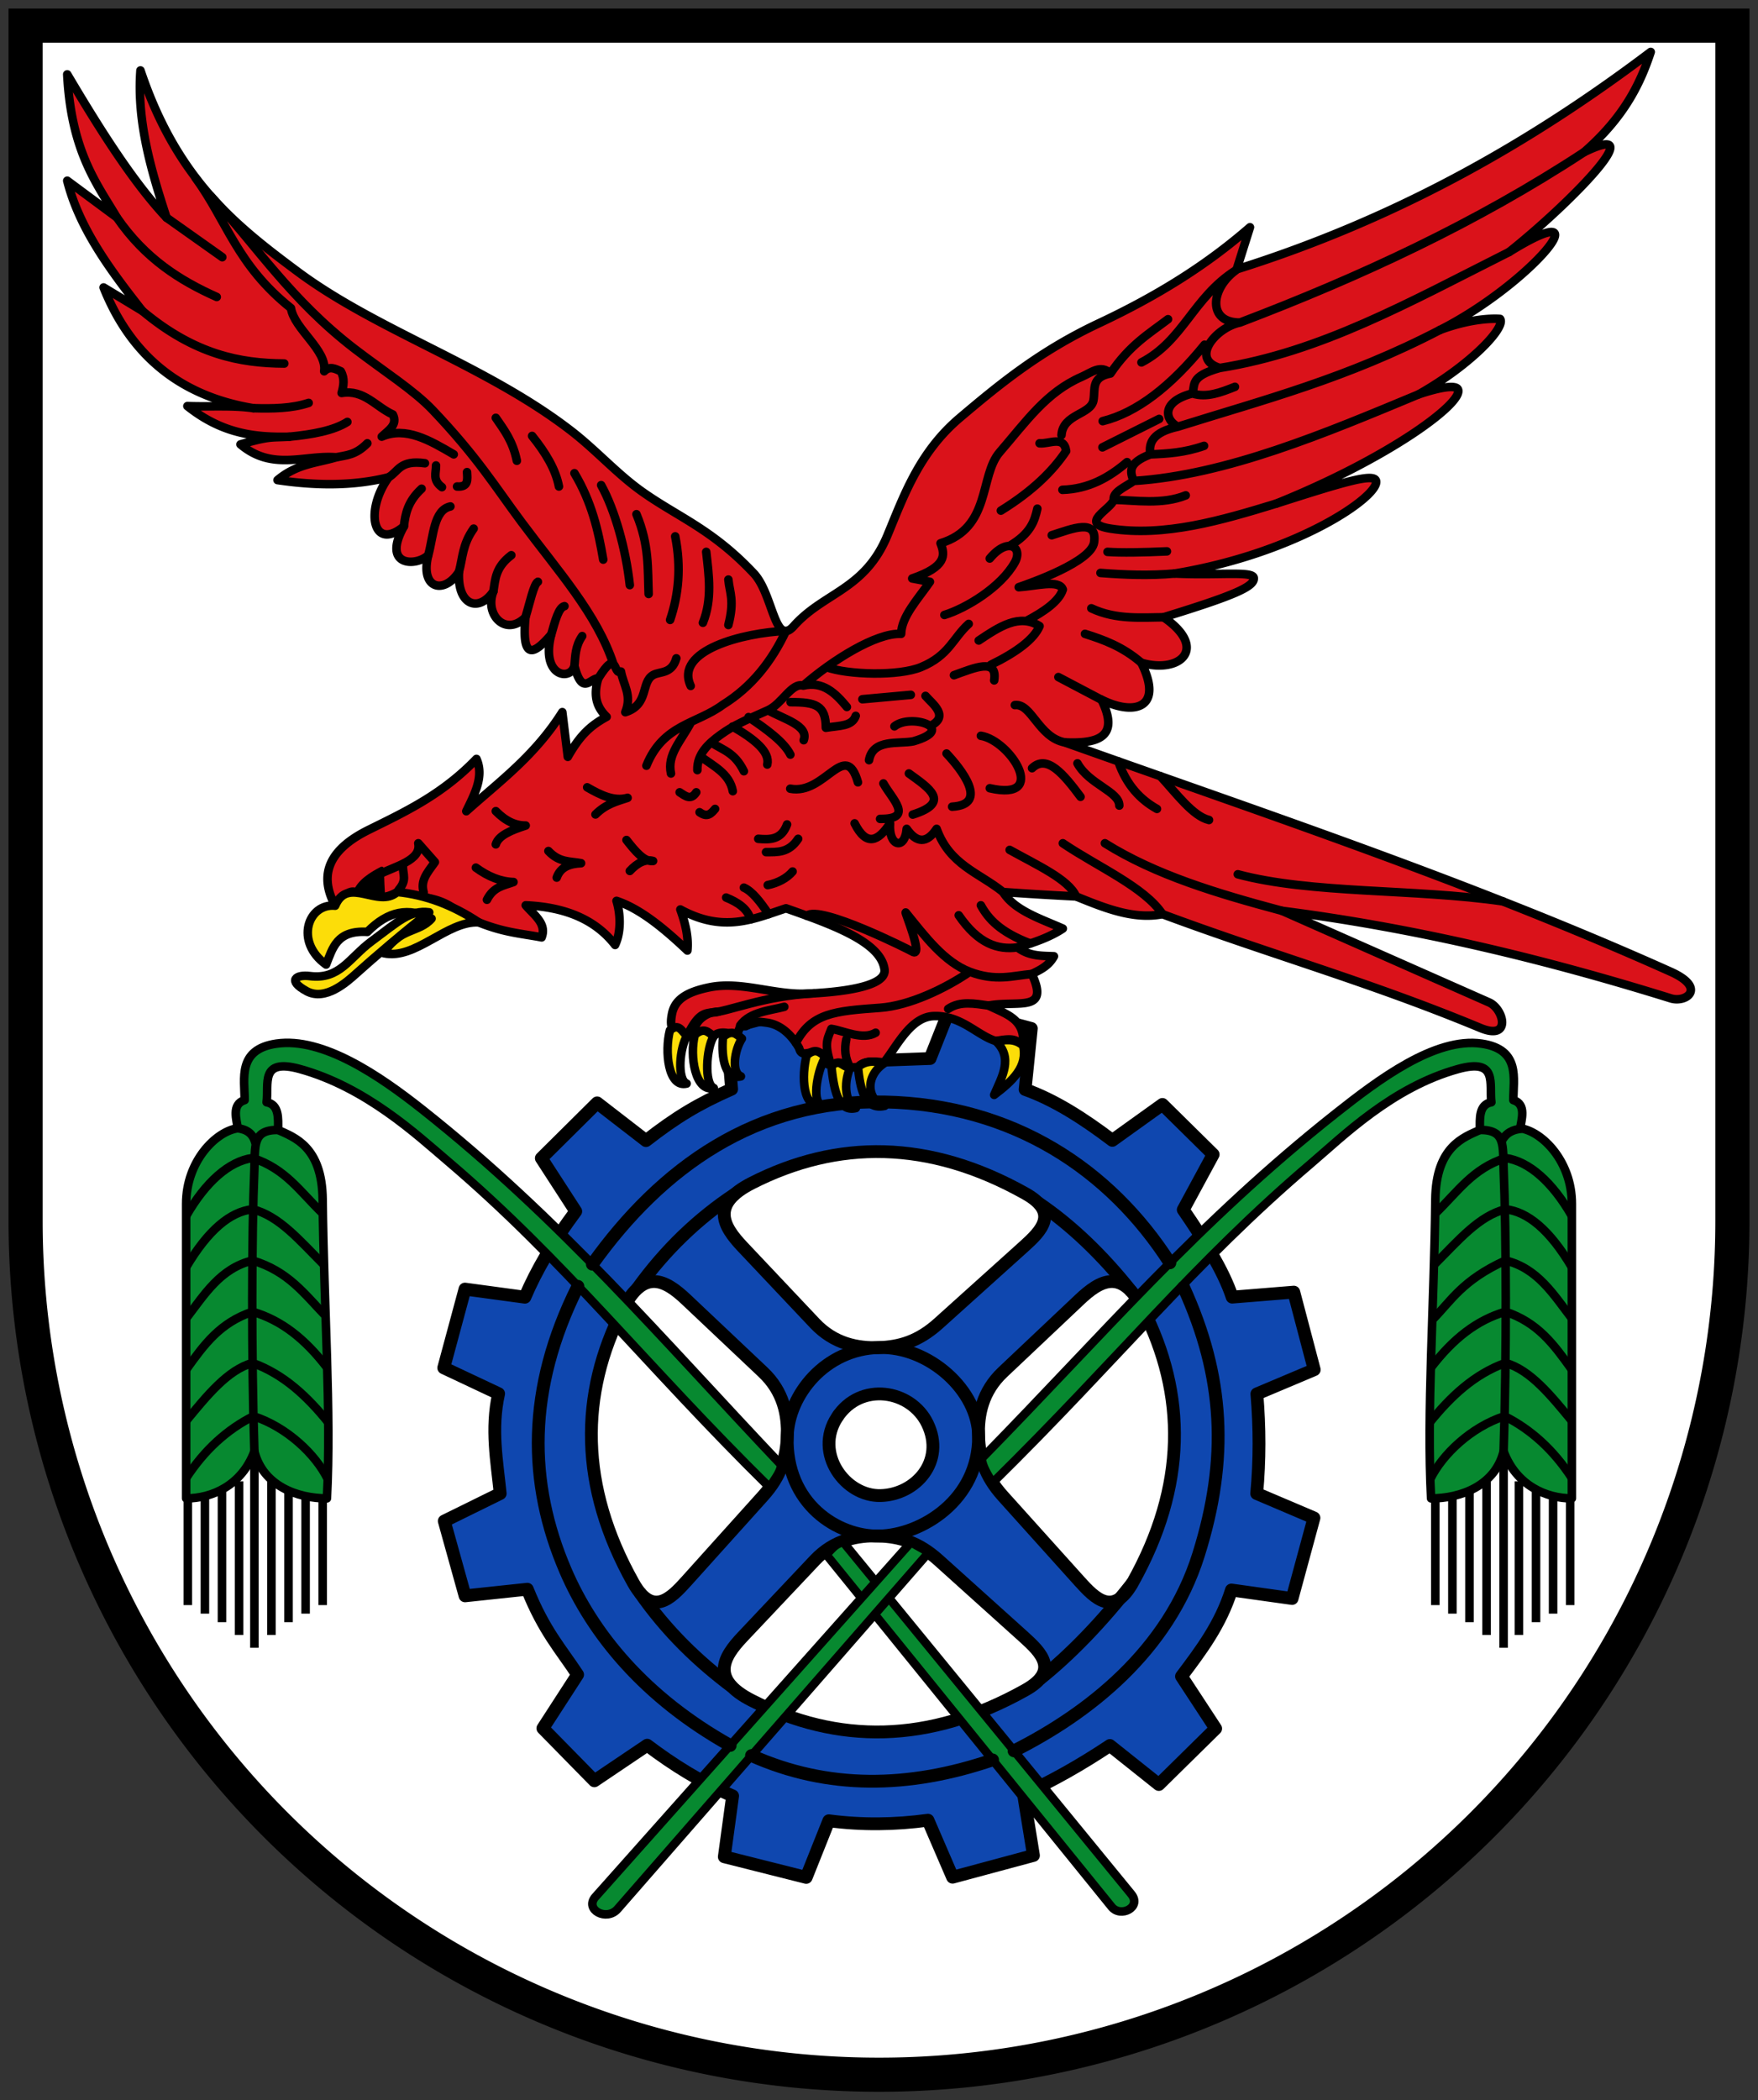
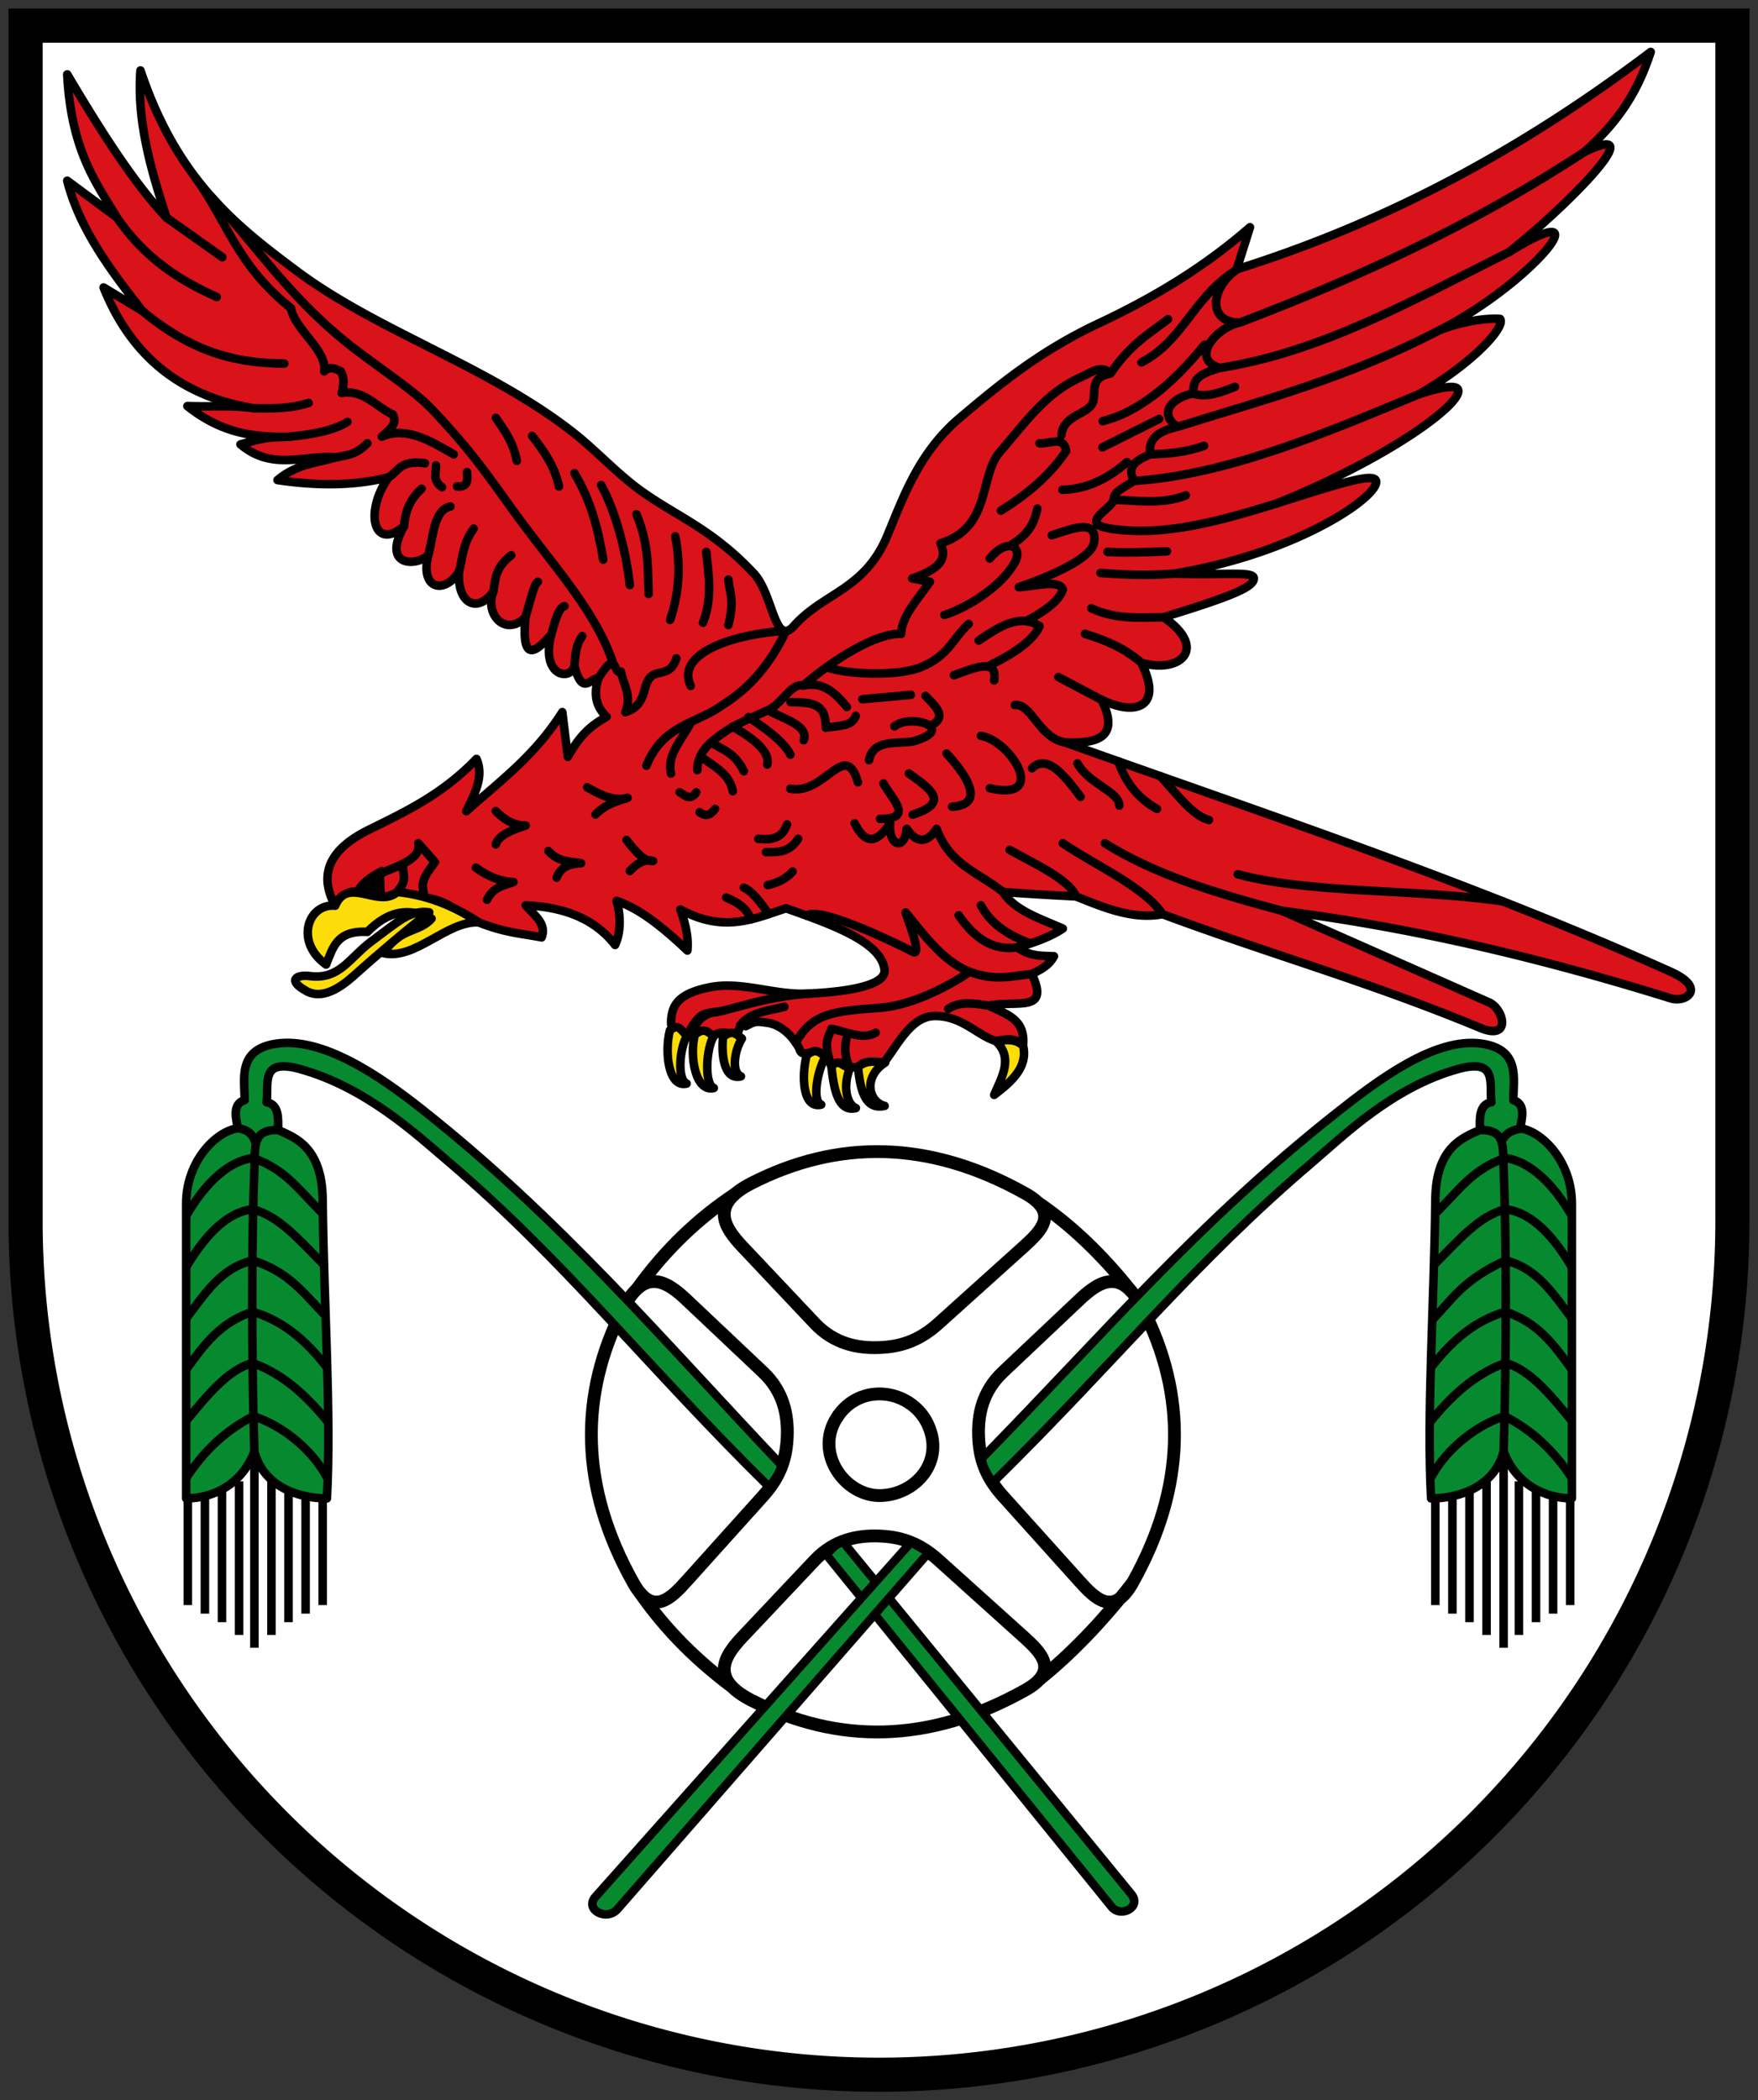
<svg xmlns="http://www.w3.org/2000/svg" height="492" width="412">
  <rect width="100%" height="100%" fill="#333333" stroke="none" />
  <path d="M6 6.006v280a200 200 0 0 0 400 0v-280z" fill="#fff" stroke="#000" stroke-width="8" />
-   <path d="M108.973 301.971l14.043 1.901c2.687-6.301 6.46-12.786 11.914-20.115l-8.065-12.445 13.078-12.965 11.448 8.845c7.074-5.488 12.16-8.582 20.076-12.06l-1.178-14.24 18.522-4.912 5.294 12.836 23.866-.854 4.78-12.043 18.947 4.996-1.453 14.293c6.815 2.413 13.63 6.753 20.444 11.925l11.738-8.416 11.888 11.72-7.014 12.948c4.848 7.08 9.354 14.074 11.471 20.47l14.443-1.17 4.787 18.168-13.442 5.666c.66 7.782.683 15.564-.04 23.347l13.417 5.703-5.126 18.883-14.215-1.99c-2.545 8.1-7.135 14.155-11.705 20.23l8.012 12.226-13.317 13.106-11.474-9.138c-6.745 4.505-13.49 8.29-20.235 11.412l2.324 14.344-18.954 5.099-5.768-13.356c-7.747 1.053-15.493 1.15-23.239.128l-5.298 13.272-19.192-4.834 1.947-14.262c-7.437-3.194-13.965-7.297-20.021-11.872l-12.379 8.34-12.068-12.296 8.14-12.574c-3.93-5.987-7.859-10.207-11.788-20.01l-14.588 1.55-4.874-17.513 13.108-6.453c-.772-7.634-2.219-15.1-.37-23.389l-12.859-6.056z" fill="#0f47af" fill-rule="evenodd" stroke="#000" stroke-width="3" stroke-linecap="round" stroke-linejoin="round" />
  <path d="M196.167 332.015c5.479-8.436 17.344-6.522 21.199 1.498 4.215 8.77-2.733 16.62-10.993 16.829-8.26.21-15.684-9.89-10.206-18.327z" fill="#fff" fill-rule="evenodd" stroke="#000" stroke-width="3" />
  <path d="M176.146 277.163c-9.703 4.947-6.657 10.1-2.184 14.837l17 18c4.506 4.771 9.974 5.864 15.06 5.668 4.792-.184 9.186-1.39 13.94-5.668l20-18c4.075-3.667 8.341-7.928.35-12.41-22.628-12.69-44.133-12.64-64.166-2.427zM176.146 398.318c-9.703-4.947-6.657-10.1-2.184-14.837l17-18c4.506-4.77 9.974-5.863 15.06-5.668 4.792.185 9.186 1.39 13.94 5.668l20 18c4.075 3.668 8.341 7.928.35 12.41-22.628 12.691-44.133 12.641-64.166 2.427zM267.846 306.617c-4.946-9.702-10.1-6.657-14.836-2.183l-18 17c-4.771 4.506-5.864 9.974-5.668 15.06.184 4.791 1.39 9.186 5.668 13.94l18 20c3.667 4.075 7.928 8.34 12.41.35 12.69-22.628 12.64-44.134 2.426-64.167zM145.992 306.617c4.947-9.702 10.1-6.657 14.836-2.183l18 17c4.771 4.506 5.864 9.974 5.669 15.06-.185 4.791-1.39 9.186-5.669 13.94l-18 20c-3.667 4.075-7.927 8.34-12.41.35-12.69-22.628-12.64-44.134-2.426-64.167z" fill="#fff" fill-rule="evenodd" stroke="#000" stroke-width="3" stroke-linecap="round" stroke-linejoin="round" />
  <path d="M171.658 395.224c-7.872-5.901-15.301-12.91-21.793-22.261m115.555-2.18c-7.278 9.277-14.556 16.81-21.834 22.625m-.35-111.706c7.61 5.132 14.994 12.109 21.997 20.931m-115.943-.698c6.605-9.193 14.319-16.538 23-22.271" fill="none" stroke="#000" stroke-width="3" />
  <path d="M83.262 208.96c3.505 1.582 6.82 1.837 9.836-.004 4.945 1.578 9.889.538 14.833 5.16 8.47 4.313 13.285 4.365 19.001 5.468 1.252-3.217-1.77-5.214-3.728-7.514 8.782.396 16.075 3.026 20.947 9.286 1.447-3.074 1.28-7.25.335-10.324 5.537 1.847 11.074 6.39 16.61 11.635.304-3.207-.496-6.414-1.651-9.622 10.261 5.597 17.326 2.136 24.763-.272 11.22 3.944 22.276 7.956 23.085 14.35.542 4.284-11.56 5.367-18.32 5.647-7.598.315-15.298-2.99-22.686-1.494-5.547 1.123-8.234 2.996-8.824 6.358-.89 4.63 1.546 4.734 3.564 5.003 2.988-5.997 4.298-5.145 7.336-5.651-2.892-.029-6.2 2.539-5.527 5.413 1.044-.392 2.43.231 4.42.368 1.42-1.665 4.534-.433 5.188-.285.72.163.823-3.827 2.31-2.099 2.083-1.022 2.01-1.23 5.029-.802 3.476.493 6.012 3.263 7.508 5.97.897 3.487 4.552-2.293 7.545 4.152 1.473-1.324 2.946-.709 4.42.367l1.809-.108c1.41-1.543 3.884-1.501 5.834-.734 3.133-3.77 6.314-10.921 11.814-11.204 6.523-.29 10.261 4.519 14.664 5.84 4.035-.753 4.641-.37 6.39 1.06.6-6.28-3.982-7.322-8.077-9.375 6.886-1.267 14.412 1.75 10.121-7.388 1.938-.969 3.924-1.842 5.191-4.152-2.855-.128-5.71.045-8.565-2.076 4.155-1.167 7.867-2.555 10.641-4.412-5.33-2.361-11.309-4.236-14.015-8.565a787.54 787.54 0 0 0 17.13 1.038c6.748 2.74 13.495 5.468 20.243 4.153 25.157 9.376 48.388 15.81 74.487 26.65 7.397 3.073 5.505-4.453 2.076-5.97l-48.533-21.46c30.848 3.939 61.078 11.158 91.096 20.504 3.614 1.125 8.467-2.433 0-6.229-46.652-20.916-94.697-36.892-142.046-53.742 7.727.352 13.018-1.147 8.615-10.014 7.612 3.826 14.694 2.1 9.343-8.64 9.018 2.666 15.86-3.332 5.222-10.655 16.614-5.107 21.344-7.183 21.132-9.201-.178-1.688-8-.553-18.537-1.041 28.644-4.736 47.612-17.903 47.221-21.56-.23-2.154-7.597.13-23.407 5.178 26.726-10.759 44.128-23.779 42.562-26.776-.54-1.034-3.986-.551-9.205 1.19 12.193-6.888 20.494-15.677 19.093-17.67 0 0-5.573-.597-14.096 2.585 21.244-10.73 39.263-32.492 16.211-18.262 13.624-10.8 34.068-31.421 17.554-23.384 9.298-8.12 13.129-15.85 15.635-23.484-27.963 21.14-59.305 39.07-97.034 50.931l3.115-9.862c-10.438 9.1-22.04 16.217-35.434 22.509-13.836 6.5-23.299 14.296-32.564 22.131-9.697 8.2-13.257 18.671-17.004 27.626-5.337 12.757-14.845 13.231-21.926 21.166-4.5 5.043-4.802-7.502-9.35-12.342-9.816-10.45-17.866-13.223-26.34-19.275-5.771-4.122-10.624-9.595-16.395-14.06-19.829-15.346-45.423-23.417-64.187-37.373-14.576-10.843-28.27-21.598-36.822-47.115-.894 12.165 2.625 23.778 6.108 34.484C31.27 42.74 23.514 30.512 15.757 17.42c.928 18.091 6.955 25.634 11.635 33.53l-11.635-8.615c2.804 11.09 10.005 20.863 17.623 30.51l-9.103-5.506c6.244 15.595 17.601 25.409 35.098 28.282-4.862-.71-9.763-.29-15.462-.493 8.249 6.595 16.08 7.347 23.846 7.178-4.577.253-4.396-.173-11.394 1.792 7.472 6.31 14.943 2.427 22.415 3.026-4.596 1.391-9.144 1.479-13.743 5.337 8.5 1.262 17.549 1.502 26.048-.66-5.666 7.804-3.703 17.551 3.57 11.508-5.271 9.443 2.874 9.43 5.71 6.748-1.98 7.938 3.72 9.31 7.204 3.875-.454 7.816 4.547 9.706 8.059 4.614-2.126 5.342 2.797 10.749 7.513 6.071-.955 10.464 2.175 8.551 6.058 3.998-2.557 9.683 4.388 11.072 5.425 7.396 1.863 7.145 3.726 2.78 5.59 2.899-1.352 4.432-.103 7.007 1.95 9.008-3.828 2.086-6.249 4.352-9.097 9.374l-1.285-10.475c-6.438 10.216-14.686 16.213-22.503 23.211 1.98-4.083 4.202-8.165 2.385-12.248-8.117 8.435-16.765 12.404-25.313 16.642-11.127 5.515-10.817 12.134-7.8 17.742 1.57-1.83 3.141-3.752 4.711-3.203z" fill="#da121a" fill-rule="evenodd" stroke="#000" stroke-width="2" stroke-linecap="round" stroke-linejoin="round" />
  <path d="M83.262 208.96c1.02-2.447 3.472-4.034 6.203-5.455.086 3.136.173 4.515.26 5.97z" fill-rule="evenodd" stroke="#000" stroke-linecap="round" stroke-linejoin="round" />
  <path d="M78.551 212.164c-6.367-.599-9.57 8.462-2.133 13.787 1.55-3.807 2.46-8.093 9.673-7.652 4.91-4.967 9.683-5.791 15.053-3.115-2.996 3.42-7.461 2.03-11.191 8.109 7.414 1.62 14.828-7.638 22.242-7.224-6.12-4.087-12.487-6.452-19.097-7.113-4.416 3.93-11.566-3.844-14.547 3.208z" fill="#fcdd09" fill-rule="evenodd" stroke="#000" stroke-width="2" stroke-linecap="round" stroke-linejoin="round" />
  <path d="M87.053 220.514c-5.205 3.85-7.416 9.025-14.44 8.135-3.224-.41-5.392 1.023-.733 3.544 4.355 2.358 9.363-2.104 11.666-4.19 3.701-3.351 11.739-10.228 17.047-14.287-4.48-.613-7.225 2.127-13.54 6.798zM233.376 243.863c4.135 3.97 1.466 8.317-.389 12.619 4.276-3.223 7.96-6.63 6.78-11.558-2.13-1.82-4.26-1.215-6.39-1.06zM207.455 248.902c-5.233 3.344-3.96 9.216-.13 10.153-4.81 1.06-5.715-4.165-6.26-9.093 2.13-1.819 4.26-1.214 6.39-1.06zM199.255 250.07c-1.736 3.97-.986 8.576 1.322 9.504-4.331 1.06-5.212-4.944-5.741-9.871 2.13-1.82 2.29.213 4.42.367zM193.469 247.569c-1.737 2.671-3.323 10.262-1.015 11.19-4.331 1.06-4.679-6.63-3.405-11.558 2.13-1.82 3.068-.695 4.42.368zM173.874 243.286c-1.737 2.672-2.544 7.927-.236 8.855-4.331 1.06-4.55-6.111-4.184-9.222 2.13-1.82 3.068-.695 4.42.367zM161.027 242.637c-1.737 2.672-2.414 10.263-.106 11.191-4.331 1.06-5.198-7.539-3.925-12.467 2.13-1.819 2.68.214 4.03 1.276zM167.256 242.767c-1.737 2.672-2.284 11.171.023 12.1-4.33 1.059-5.717-7.54-4.443-12.468 2.13-1.819 3.068-.694 4.42.368z" fill="#fcdd09" fill-rule="evenodd" stroke="#000" stroke-width="2" stroke-linecap="round" stroke-linejoin="round" />
  <path d="M173.47 240.2c2.293-3.202 7.052-3.462 10.336-4.35m-74.357-125.258c.09 1.704.416 3.565-2.336 3.374m-4.93-4.931c.062 1.694-.92 3.389 1.391 5.083m58.418 54.96c-2.325 4.468-5.726 7.652-4.744 12.12m-41.051-83.323c1.914 2.814 3.958 5.368 4.931 10.064m3.57-5.822c3.19 3.95 5.544 7.9 6.292 11.85m3.634-3.115c4.044 6.748 5.604 13.495 6.748 20.243m-.488-17.451c3.207 5.795 5.783 14.939 6.717 23.42m1.557-16.61c3.026 7.267 2.618 12.815 2.855 18.687m6.228-13.496c1.452 7.317.774 13.722-1.195 19.573m8.462-15.94c.62 5.537 1.447 11.074-.778 16.61m5.97.52c1.49-5.784.297-7.541 0-10.641m-64.365-29.327c-5.624-3.291-11.247-6.593-16.87-4.153 1.57-1.495 3.81-2.767 2.595-5.19-3.956-1.768-6.732-5.897-12.001-5.04.487-1.694.766-3.388-.197-5.082-1.297-.576-2.595-1.318-3.893 0 .78-4.932-7.009-9.863-7.786-14.794-12.762-10.194-14.946-20.389-22.407-30.583m90.665 107.405c-1.617 2.336-1.61 4.672-1.817 7.008m-2.336-14.015c-1.353.264-2.211 3.5-3.09 6.619m-3.139-12.329c-.972.498-1.945 5.176-2.918 8.331m-3.31-14.56c-3.744 2.83-3.755 5.66-4.203 8.489m-4.622-14.718c-2.669 3.75-2.536 6.797-3.437 10.104m-2.013-15.294c-3.943.856-3.948 6.962-5.19 11.42m-1.558-15.573c-3.218 2.942-3.824 5.883-4.152 8.824m4.93-14.793c-5.882-.811-6.154 1.886-8.5 3.285m-4.995-7.957c-2.783 2.825-4.993 2.778-7.311 3.28m2.626-8.287c-3.155 1.993-8.056 2.938-13.647 3.469m4.577-7.925c-4.017 1.324-8.462 1.362-12.96 1.24m7.25-10.463C56.315 85.1 45.631 83.086 33.38 72.845m-5.988-21.896c6.646 9.669 14.813 14.778 23.402 18.618m-11.768-18.58l13.066 9.256m91.676 95.339c-3.88-11.776-12.935-21.735-21.589-33.355-6.107-8.202-10.264-15.112-20.775-26.169-4.438-4.668-11.44-9.077-18.307-14.35-14.844-11.4-22.864-23.923-33.717-35.793m109.121 108.297c-1.076 3.75-3.85 3.005-5.437 3.917-2.937 1.689-.886 6.934-6.52 8.706 1.64-3.967-.483-6.43-1.02-9.527-1.903 1.038-.676-5.81-5.311 1.602m11.28 20.459c3.9-9.726 11.836-9.765 17.908-14.275 6.773-4.192 11.45-10.178 14.801-17.303-10.029.417-26.225 4.566-22.327 12.891m12.458 47.248c1.931.838 3.863 3.32 5.794 6.213m-9.947-3.89c2.766 1.134 5.02 2.609 5.723 5.118m9.849-11.217c-1.295 1.54-3.462 2.704-5.83 3.181m7.128-10.837c-2.183 3.32-4.87 3.116-7.527 3.114m-1.817-3.114c2.757.228 5.432.24 6.748-3.374m-16.87-3.634c-.893 1.053-1.784 2.114-3.633.78m-4.671-4.673c1.297.83 2.595 2 3.893 0m-34.648 13.756c2.552 2.745 5.104 2.36 7.656 2.855-2.616.126-4.813.84-5.71 3.374m16.351-8.812c2.076 2.651 4.152 5.148 6.229 4.919-1.817-.502-3.634.391-5.45 2.335m-9.993-19.594c3.158 1.824 6.316 3.368 9.473 2.465-2.508.842-5.017 1.395-7.526 3.893m-23.358-.778c2.336 2.394 4.672 3.4 7.007 3.373-3.37 1.084-6.37 2.305-7.007 4.413m-4.672 5.45c2.942 2.149 5.883 3.3 8.824 3.374-2.229.848-4.65 1.023-6.228 4.152m-19.71-7.97c.037 2.234.979 3.368-.946 5.603m-4.918-3.432c3.864-2.019 10.322-3.368 9.483-7.437l3.893 4.412c-1.97 2.73-3.394 4.357-2.63 7.086M289.565 63.357c-5.91 4.326-6.59 12.277 1.038 12.198-5.662 1.152-11.781 8.518-4.742 10.641-7.137 1.99-5.695 3.98-6.418 5.97-7.497 1.94-6.392 6.345-3.374 7.785-5.9 1.3-6.906 3.73-6.489 6.489-5.404 2.076-4.709 4.152-3.893 6.228-1.939 1.395-4.972 2.57-4.671 4.413-.606 2.23-8.387 5.554-.779 6.747 12.637 1.983 26.085-1.942 38.867-5.861m-29.524-11.527c4.03-.158 8.09-.404 12.6-2.003m-2.737-12.272c3.324 1.077 6.649-.242 9.974-1.553m81.806-54.962c-25.241 16.565-52.45 29.196-80.62 39.905m-4.742 10.641c23.704-3.768 44.104-15.231 67.808-27.162M337.46 77.296c-21.855 11.378-41.39 16.378-61.39 22.655m56.393-7.57c-21.74 9.046-45.035 18.905-66.774 20.287m-4.671 4.413c5.064.114 11.338 1.185 16.87-1.039m-18.338 13.237c3.299.228 8.184.14 13.925-.12m-15.572 5.05c5.797.455 11.593.66 17.39.14m-19.529 8.147c5.904 2.773 11.808 2.112 17.711 2.095m-19.205 3.893c4.402 1.388 8.803 2.968 13.205 6.761m-19.434 3.361l9.862 5.19m-20.065 1.374c3.893-.475 5.584 7.585 11.679 8.73m-19.643-1.539c6.938 1.106 16.057 15.485 2.09 12.287m-10.136-8.134c3.32 3.534 10.113 11.944 1.311 12.457m-10.135-7.786c4.608 3.36 10.056 6.75.9 9.635m-6.87-7.299c1.94 3.568 7.35 8.398-.778 8.305m61.25-106.928c9.835-5.112 12.08-15.173 22.06-21.541m-31.143 35.297c7.959-1.979 15.918-8.1 23.877-17.908m-23.94 24.047l13.299-6.658m-22.674 16.61c6.176-.191 10.919-2.89 15.147-6.489m-15.362-6.33c.333-4.995 6.906-4.766 7.494-8.183.442-2.566-.584-5.395 3.975-6.25m-25.68 32.125c7.524-4.652 12.169-9.305 15.299-13.957-.52-3.72-3.96-1.598-6.229-1.817m-7.071 24.061c4.98-2.916 5.894-5.832 6.552-8.748m-21.788 24.902c5.073-1.56 13.249-6.487 16.503-12.306 2.01-3.593-1.626-6.051-5.875-.917m6.792 6.716c2.982-1.037 17.03-5.96 17.662-10.502.794-5.701-5.054-3.212-9.92-1.664m-6.024 20.119c4.287-2.266 7.737-4.65 8.62-7.402-.814-2.42-6.41-.778-10.338-.55m-6.545 18.185c6.18-3.024 10.145-6.047 11.432-9.07-4.754-3.033-9.507.202-14.261 3.373m-5.804 8.127c4.853-1.734 10.246-4.142 9.424 1.217m-16.09 3.633c1.555 1.823 5.79 4.795 1.05 7.068m-14.287 7.985c.93-5.054 6.834-3.72 10.381-4.412 10.484-3.022-.647-6.593-4.43-3.508m-24.41 14.605c8.1 1.583 12.9-11.765 15.864-1.494m1.038-19.465l11.356-1.028m-19.756-6.485c4.952 1.803 16.89 2.16 22.155-.014 6.577-2.716 7.44-6.777 11.16-10.122m-38.773 14.458c4.628-1.076 7.524 1.746 10.224 5.007m-13.192-1.127c5.796-.009 8.261.695 8.261 5.995 3.283-.54 6.147-.314 7.007-2.791m-20.558-1.324c3.692 2.097 9.624 3.584 8.36 7.033m-12.927-5.412c4.373 2.929 8.34 5.858 9.813 8.786m-5.419 2.323c.674-2.966-2.957-5.932-8.125-8.898m-5.042 3.687c2.637 1.81 5.496 2.286 7.686 6.781m-10.22-3.524c3.056 2.32 6.862 4.04 7.624 8.196m42.045-49.83c8.025-2.748 7.761-5.495 6.635-8.243 11.918-3.628 9.065-15.79 13.868-21.344 6.304-7.291 10.896-14.024 19.205-17.649 2.278-.993 4.499-2.963 6.748-.778 4.499-6.674 8.997-9.29 13.496-12.717m-110.302 105.63c-.104-3.73 2.537-6.209 5.45-8.305 3.067-2.206 5.53-3.239 11.105-5.736 3.296-1.476 5.505-6.513 8.258-5.76 6.73-5.898 17.088-12.42 22.941-12.122.083-4.066 3.934-8.132 6.748-12.198l-4.152-.779m-23.005 97.174c-12.077.635-20.044 4.317-24.204 4.564m105.372-55.421c3.798 4.117 7.595 9.347 11.392 10.262m-21.266-13.74c1.944 5.603 5.171 8.96 9.068 11.144m-18.63-10.672c2.732 4.95 9.81 6.596 9.806 9.894m-20.446-8.761c3.477-3.344 7.404 1.397 11.362 6.703m-52.945 6.223c2.768 5.504 5.537 4.237 8.305-.013-.437 5.389 3.474 6.431 3.893 1.298 2.34 3.342 4.68 3.508 7.02 0 3.059 8.47 9.896 10.233 15.56 14.794m1.557-9.863c6.318 3.521 13.88 6.918 15.572 10.901m-3.115-12.458c8.083 5.471 19.182 10.272 23.358 16.61m-13.495-16.61c11.908 7.451 26.204 11.732 41.525 15.832m-10.381-8.565c17.184 4.61 41.399 3.34 62.1 6.34M222.22 236.327c2.825-1.919 6.173-1.22 9.47-.778m-33.35 7.925c-.46 2.198-.35 4.397.915 6.596m-4.42-9.062c-1 2.614-1.748 3.444 0 8.695m0-8.695c3.029.48 7.354 2.709 10.382.908m22.06-14.274c-5.819 3.969-14.198 7.946-21.022 8.435-10.645.762-16.088 1.223-19.73 8.225m54.926-23.286c-7.078-2.69-9.834-5.772-11.578-8.946m8.564 9.863c-4.585.615-9.17-.835-13.755-7.527m-35.603.106c3.074-2.608 24.144 8.04 24.724 8.392 2.85 1.735-1.974-9.7-1.526-9.133 4.568 5.636 9.003 11.585 15 13.871 6.114 2.33 10.13.896 14.534.52" fill="none" stroke="#000" stroke-width="2" stroke-linecap="round" stroke-linejoin="round" />
  <path d="M193.638 364.157l66.884 82.532c2.11 2.603 7.116.08 4.598-2.995L197.578 361.2c-2.133.662-2.596 1.752-3.94 2.956z" fill="#078930" fill-rule="evenodd" stroke="#000" stroke-width="2" stroke-linecap="round" stroke-linejoin="round" />
  <path d="M139.51 444.375l73.975-83.076 4.198 2.34-72.945 83.55c-2.602 2.98-7.783.137-5.228-2.814zM230.06 341.652c28.876-29.463 50.636-55.255 82.995-80.847 9.907-7.835 23.288-17.935 34.209-16.325 9.137 1.347 7.39 8.223 7.4 13.223 3.184.961 1.831 4.764 1.613 6.596C361.38 265 368.38 272 368.38 282v69c-6 0-13-3-16-11-2 8-10 11-17 11-1.052-20.152.73-45.222 1-70 .136-12.507 6.726-14.594 10.446-16.308-.026-2.713-.263-5.944 2.693-6.488-.58-4.277 1.649-10.39-7.787-7.786-15.441 4.262-27.102 15.846-34.447 22.095-27.563 23.447-45.172 45.822-74.667 74.838-1.13-1.9-2.37-3.8-2.558-5.7zM183.075 343.152c-27.958-29.463-51.771-57.673-84.13-83.265-9.907-7.835-23.288-17.017-34.209-15.407-9.137 1.347-7.39 8.223-7.4 13.223-3.184.961-1.831 4.764-1.613 6.596C50.62 265 43.62 272 43.62 282v69c6 0 13-3 16-11 2 8 10 11 17 11 1.052-20.152-.73-45.222-1-70-.136-12.507-6.726-14.594-10.446-16.308.026-2.713.263-5.944-2.693-6.488.58-4.277-1.649-10.39 7.787-7.786 15.441 4.262 27.285 15.296 34.63 21.544 27.564 23.447 46.034 47.51 75.53 76.525.747-1.715 2.445-3.311 2.647-5.335z" fill="#078930" fill-rule="evenodd" stroke="#000" stroke-width="2" stroke-linecap="round" stroke-linejoin="round" />
  <path d="M55.723 264.3c2.007.272 3.67 1.12 4.218 3.824M44.02 351v25m4-25v27m4-29v31m4-33v36m19.6-32v25m-4-25v27m-4-29v31m-4-33v36m-4-43v46m-16-101.148c4.54-7.93 10.078-12.851 15.57-13.583 7.705 2.498 11.054 7.791 16.474 13.033m-32.045 12.55c5.19-8.772 10.38-13.01 15.57-13.583 6.256 1.577 10.963 7.254 16.752 13.04M43.62 308.852c4.282-5.565 8.008-11.767 15.57-13.583 8.358 2.533 12.042 7.718 17.158 13.018M43.62 320.852c4.307-6.026 7.991-11.03 15.57-13.583 6.712 1.99 12.256 6.284 17.502 13.16M43.62 332.851c4.883-5.909 9.735-11.959 15.57-13.583 7.33 2.665 12.847 7.87 17.744 13.942M43.62 346.249c4.27-6.565 9.549-11.366 15.776-14.505 7.816 2.534 14.57 8.927 17.412 14.74M59.62 340c-.72-22.219-.627-51.477-.013-65.875.244-5.736-.57-9.467 5.567-9.433M356.607 264.4c-1.985.191-3.711.899-4.723 3.037M367.98 351v25m-4-25v27m-4-29v31m-4-33v36m-19.6-32v25m4-25v27m4-29v31m4-33v36m4-43v46m16-101.148c-4.54-7.93-10.08-12.851-15.57-13.583-7.706 2.498-11.055 7.791-16.475 13.033m32.045 12.55c-5.19-8.772-10.38-13.01-15.57-13.583-6.256 1.577-10.963 7.254-16.752 13.04m32.322 12.543c-4.282-5.565-8.008-11.767-15.57-13.583-10.12 4.647-12.586 9.288-17.158 13.936m32.728 11.647c-4.307-6.026-7.991-11.03-15.57-13.583-6.712 1.99-12.256 6.284-17.502 13.16m33.072 12.423c-4.883-5.909-9.735-11.959-15.57-13.583-7.33 2.665-12.847 7.87-17.744 13.942m33.314 13.038c-4.27-6.565-9.549-11.366-15.776-14.505-7.816 2.534-14.57 8.927-17.412 14.74M352.38 340c.72-22.219.627-51.477.013-65.875-.244-5.736.57-9.467-5.567-9.433" fill="none" stroke="#000" stroke-width="2" />
-   <path d="M206.022 315.668c-12.632.297-21.241 11.055-21.525 20.825-.46 15.816 11.879 23.51 21.525 23.32 10.032-.196 23.368-8.51 23.32-23.32-.035-10.75-11.612-21.158-23.32-20.825m-34.895 93.2c-20.08-11.24-32.225-26.143-38.592-40.941-8.82-20.501-9.139-42.503 2.901-66.602m97.184 110.934c-19.775 6.734-38.679 6.927-56.497-1.017M277.38 301.557c9.54 20.887 10.589 40.077 3.496 62.663-7.092 22.586-25.837 37.17-43.227 45.923m-98.825-114.007c16.146-22.597 38.344-38.628 68.5-37.999 30.156.63 52.855 15.89 66.846 37.679" fill="none" stroke="#000" stroke-width="3" stroke-linecap="round" stroke-linejoin="round" />
</svg>